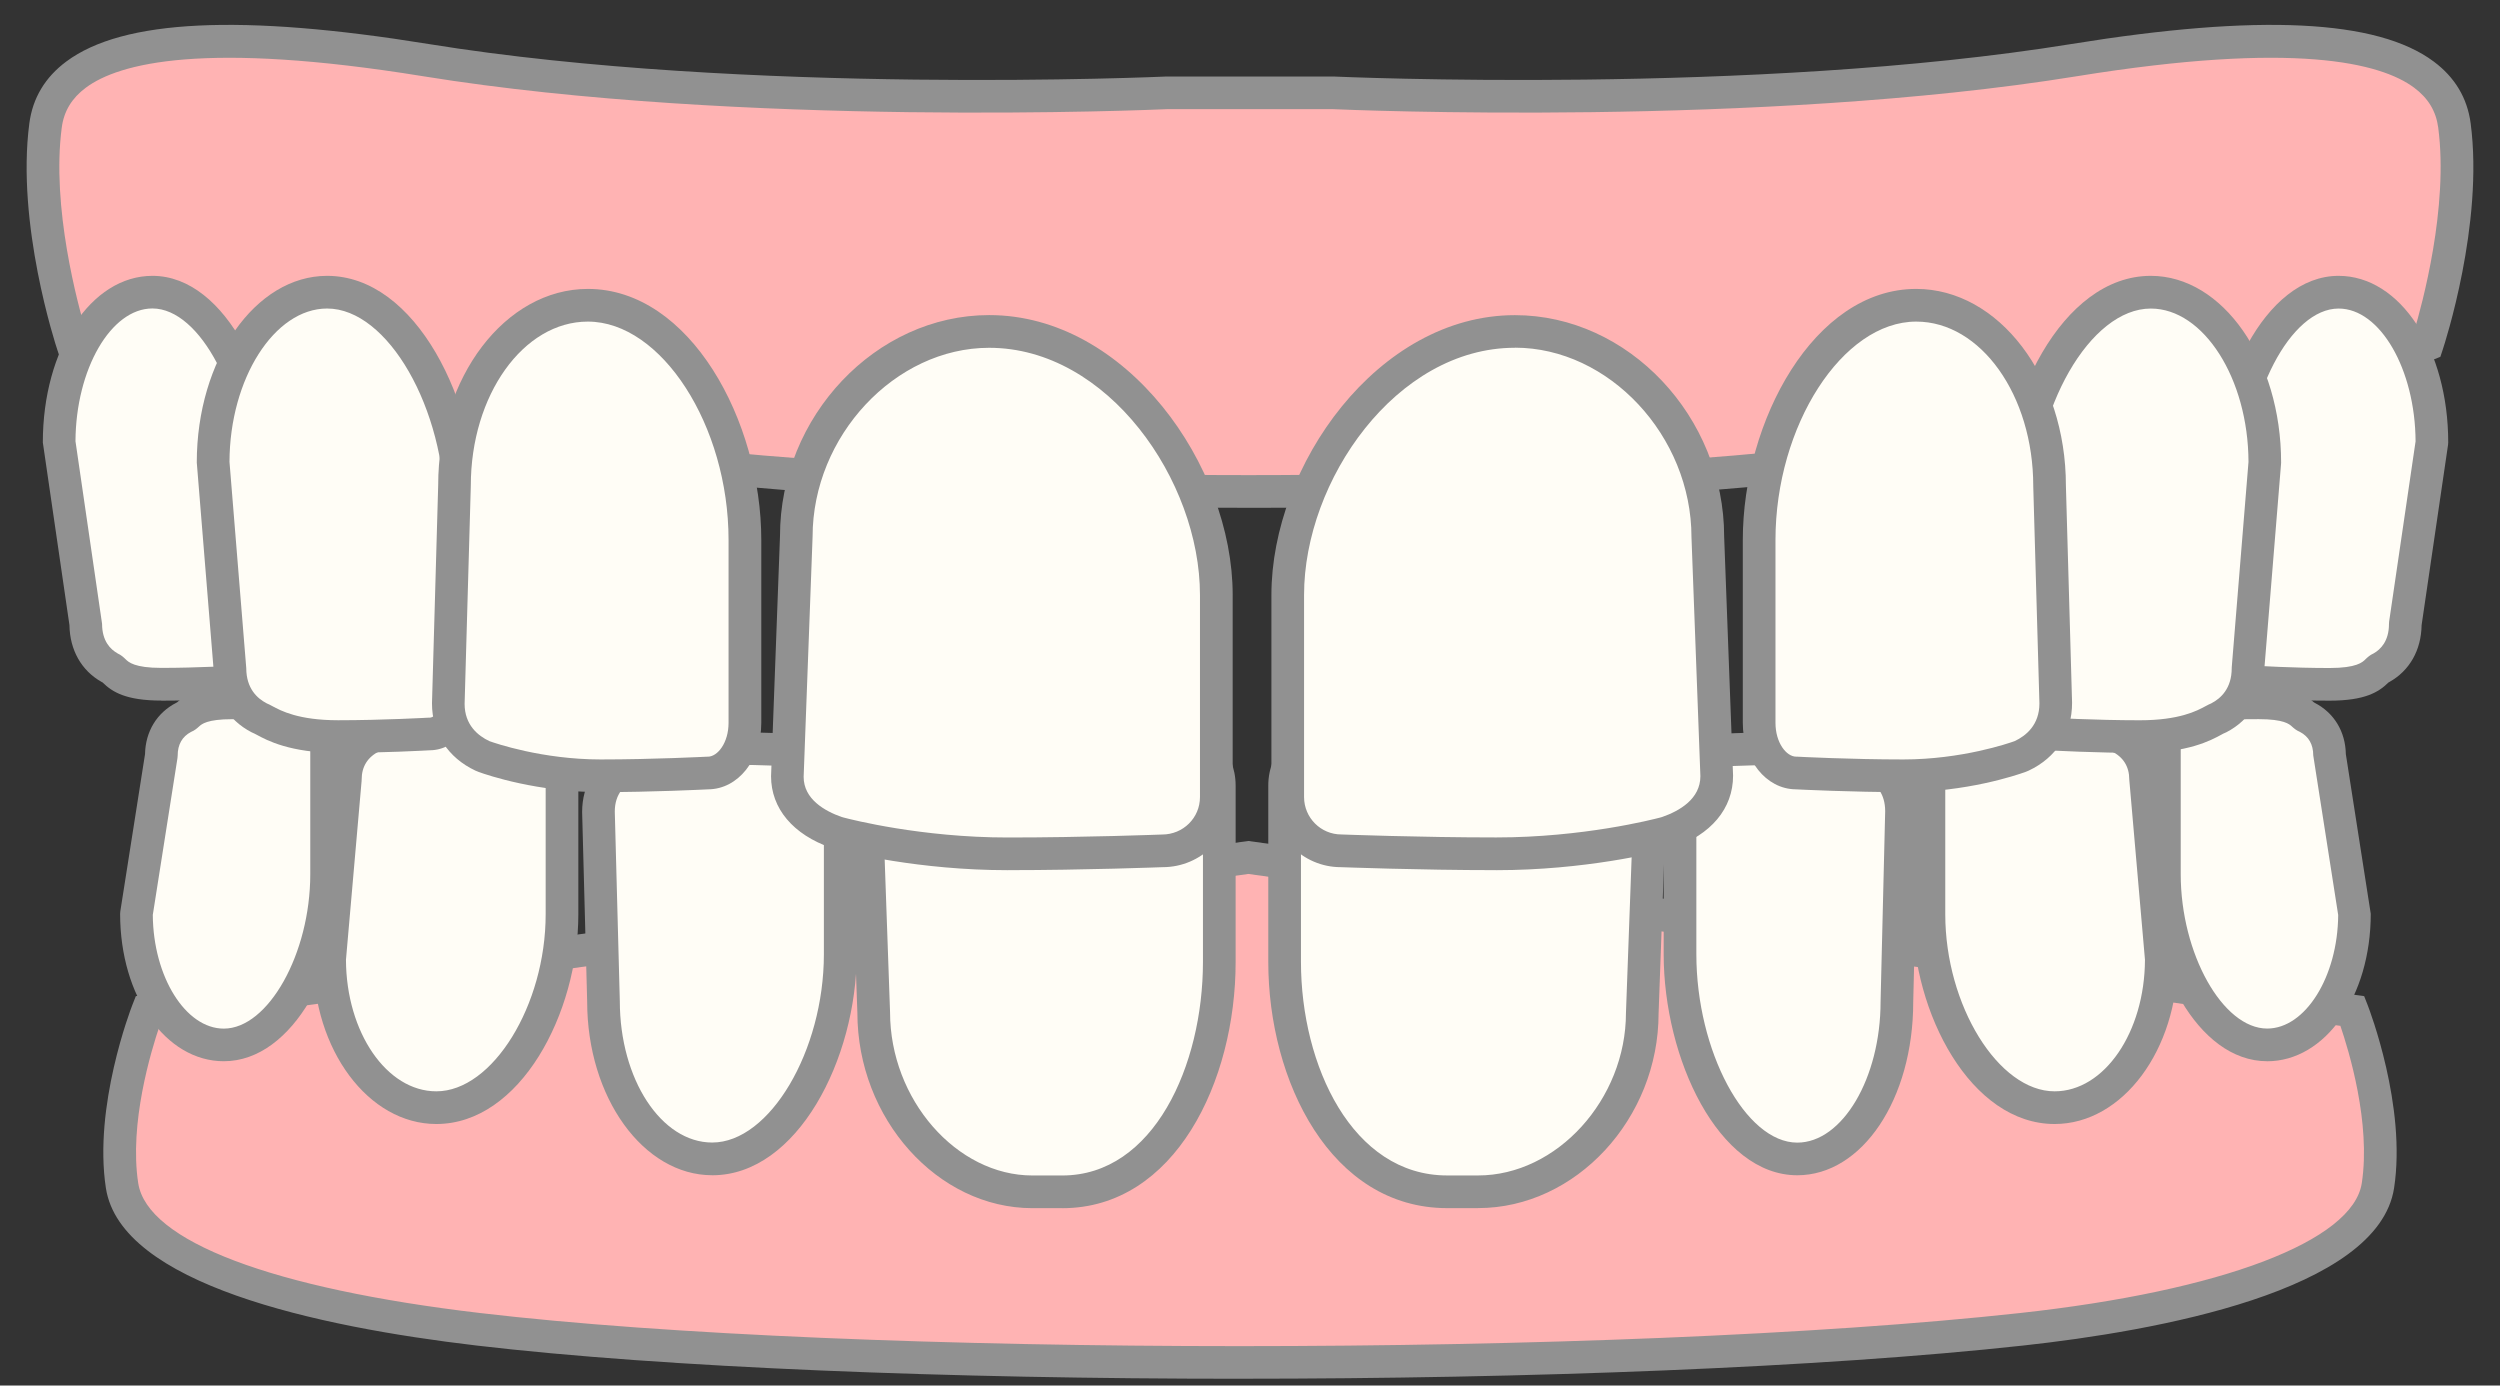
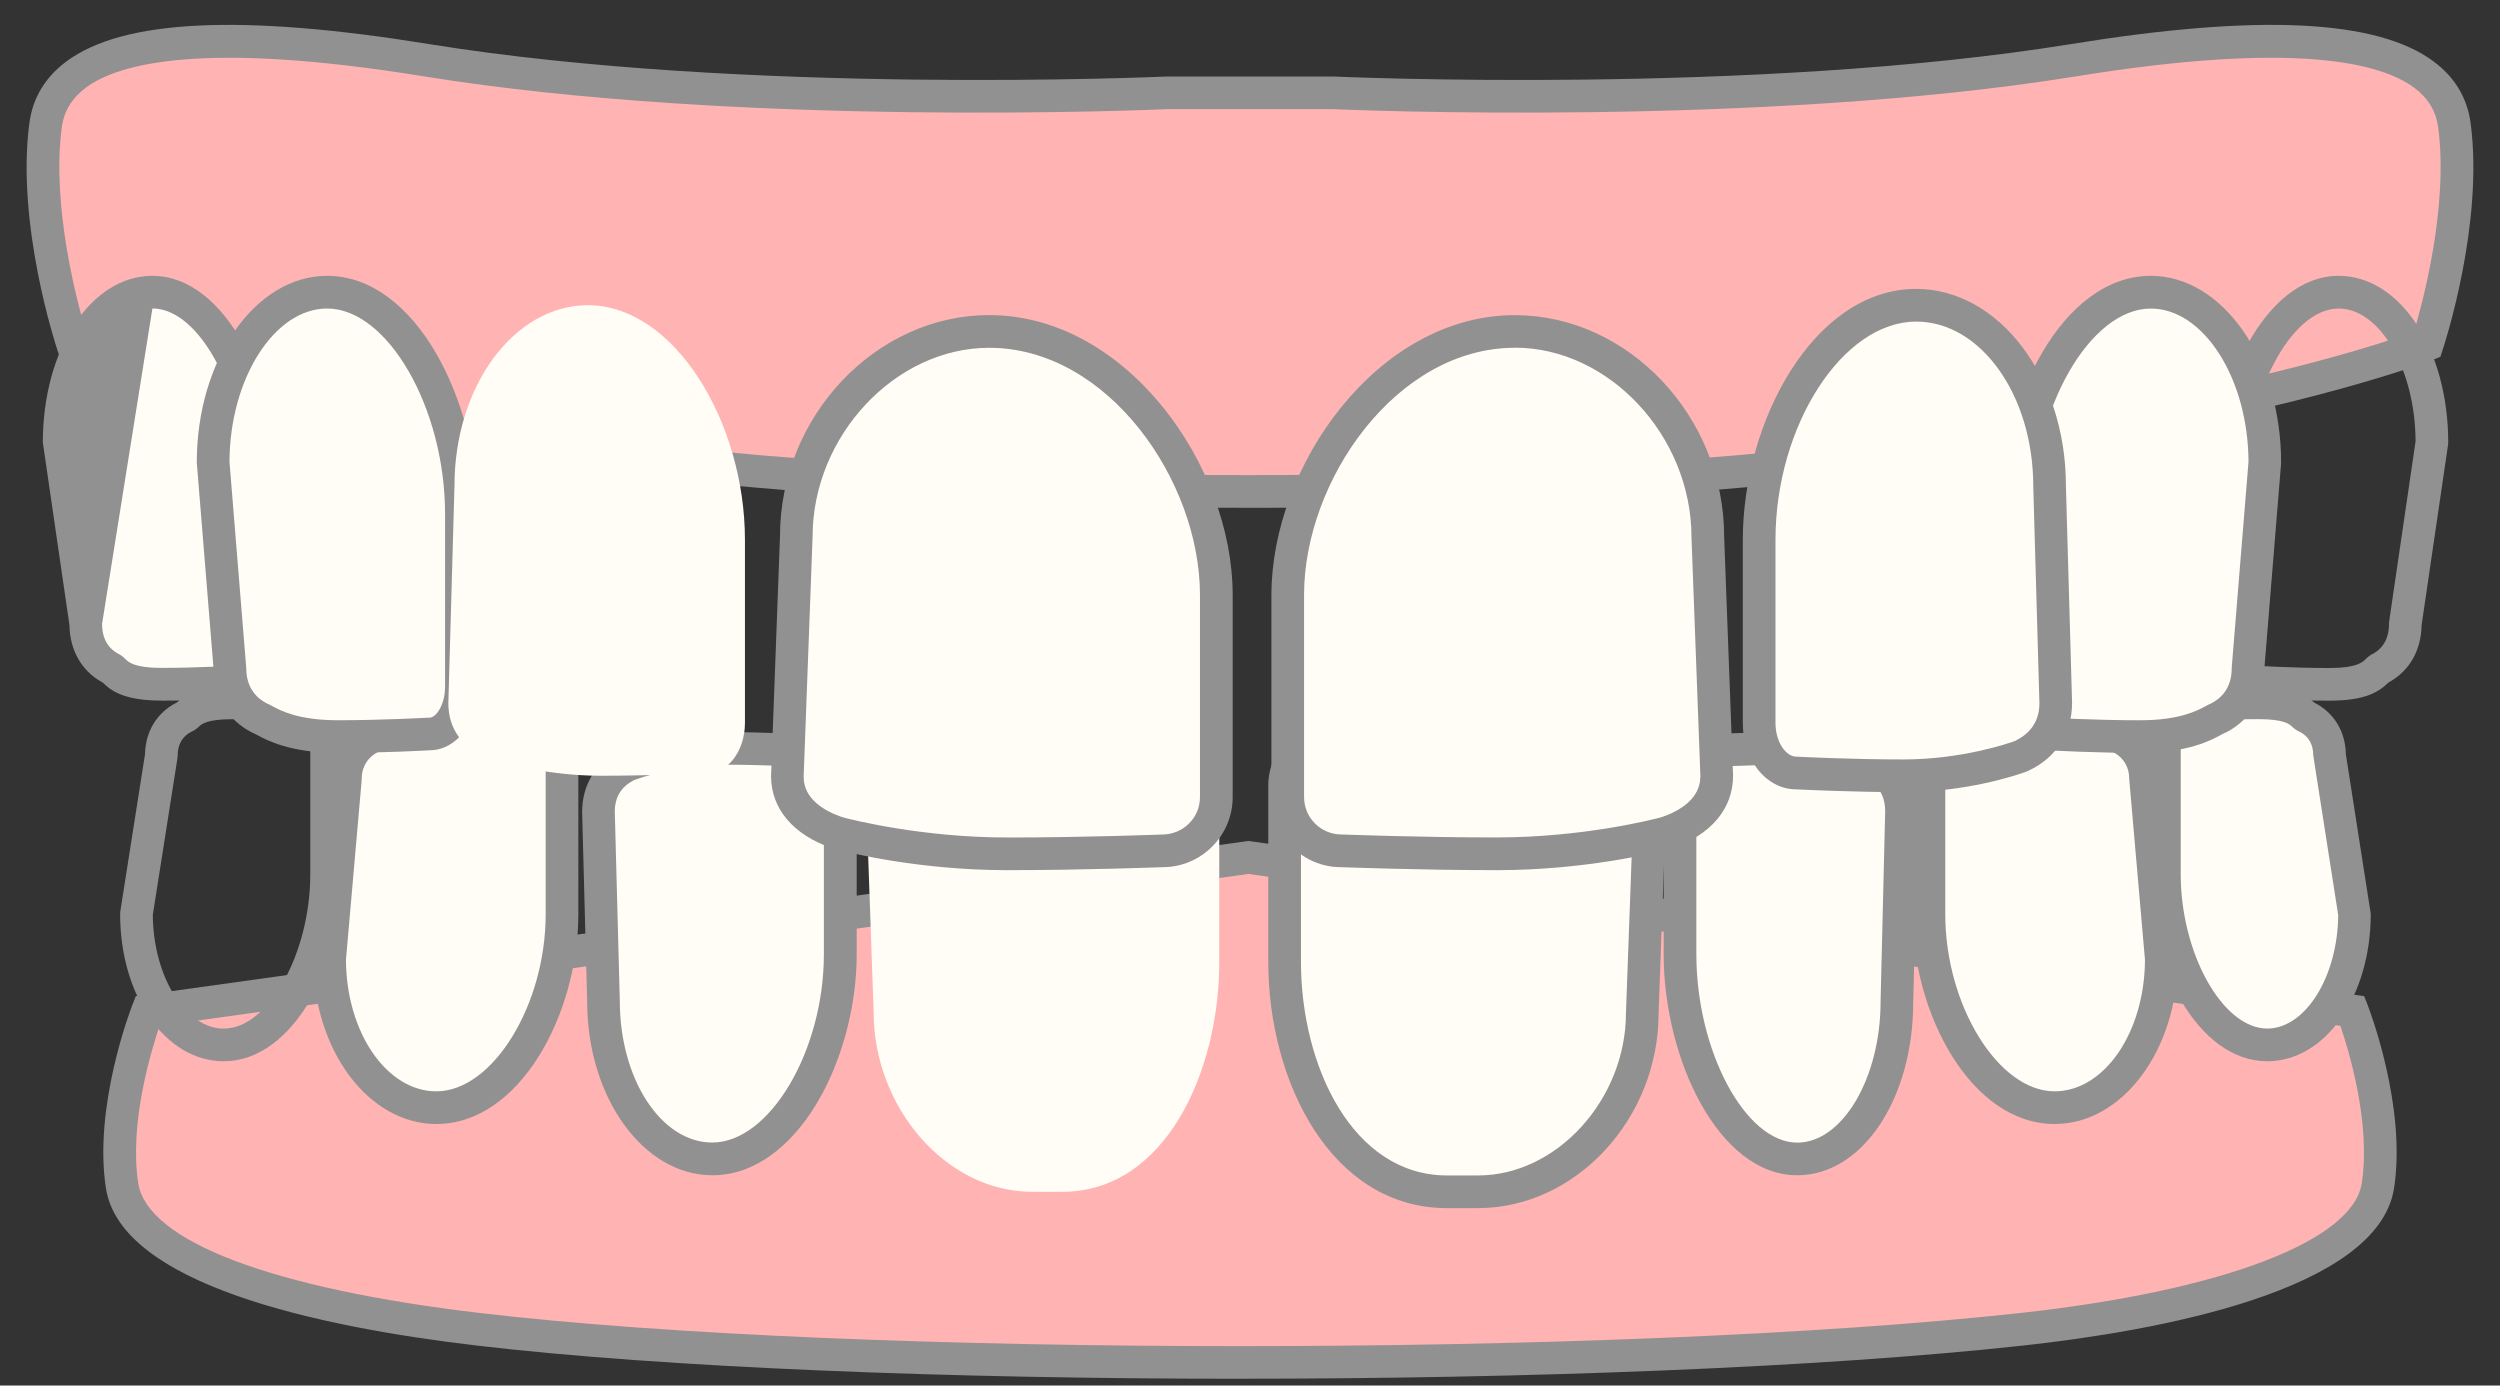
<svg xmlns="http://www.w3.org/2000/svg" width="83" height="46" viewBox="0 0 83 46" fill="none">
  <rect x="0" y="0" width="83" height="46" fill="#333333" stroke="none" />
  <path d="M78.1 33.565C78.1 33.565 79.347 36.767 78.947 39.364C78.546 41.96 73.091 43.477 67.119 44.133C53.659 45.607 28.399 45.607 15.88 44.133C9.914 43.429 4.454 41.96 4.052 39.364C3.651 36.767 4.899 33.565 4.899 33.565L41.443 28.467L78.099 33.565H78.1Z" fill="#FFB3B3" />
  <path d="M41.149 45.775C31.547 45.775 22.063 45.407 15.816 44.671C10.475 44.041 4.007 42.624 3.516 39.446C3.098 36.737 4.34 33.505 4.393 33.368L4.509 33.072L41.444 27.92L78.49 33.072L78.606 33.368C78.659 33.505 79.901 36.737 79.483 39.446C78.952 42.877 71.547 44.192 67.179 44.671C60.466 45.406 50.749 45.774 41.151 45.774L41.149 45.775ZM5.299 34.057C5.017 34.886 4.283 37.302 4.589 39.281C4.886 41.206 9.025 42.778 15.944 43.593C28.374 45.058 53.694 45.058 67.061 43.593C73.764 42.858 78.114 41.206 78.411 39.282C78.717 37.297 77.984 34.886 77.701 34.058L41.444 29.015L5.299 34.058V34.057Z" fill="#919191" />
  <path d="M30.112 25.053C30.136 25.044 30.16 25.037 30.186 25.03C30.477 24.948 32.39 24.436 34.785 24.436C36.906 24.436 39.015 24.522 39.015 24.522C39.825 24.522 40.48 25.219 40.48 26.079V31.937C40.48 35.578 38.692 39.568 35.265 39.568H34.275C31.366 39.568 29.006 36.716 29.006 33.624L28.762 26.685C28.762 25.84 29.392 25.319 30.109 25.056L30.112 25.053Z" fill="#FFFDF6" />
-   <path d="M35.267 40.111H34.276C31.127 40.111 28.465 37.14 28.465 33.624L28.221 26.705C28.221 25.724 28.841 24.945 29.924 24.546C29.962 24.532 29.999 24.52 30.039 24.509C30.402 24.407 32.341 23.895 34.785 23.895C36.817 23.895 38.864 23.974 39.028 23.981C40.129 23.988 41.023 24.927 41.023 26.08V31.938C41.023 35.9 39.007 40.112 35.268 40.112L35.267 40.111ZM34.785 24.98C32.436 24.98 30.541 25.495 30.332 25.553C30.32 25.557 30.31 25.56 30.299 25.565C29.846 25.731 29.306 26.06 29.306 26.686L29.55 33.605C29.55 36.502 31.758 39.026 34.276 39.026H35.267C38.301 39.026 39.938 35.373 39.938 31.937V26.079C39.938 25.52 39.524 25.065 39.017 25.065H38.994C38.973 25.064 36.871 24.978 34.786 24.978L34.785 24.98Z" fill="#919191" />
  <path d="M20.792 25.423C20.809 25.414 20.826 25.407 20.842 25.401C21.042 25.324 22.353 24.846 23.994 24.846C25.448 24.846 26.893 24.927 26.893 24.927C27.447 24.927 27.897 25.577 27.897 26.379V31.677C27.897 35.075 25.994 38.475 23.646 38.475C21.653 38.475 20.037 36.137 20.037 33.252L19.869 26.945C19.869 26.156 20.301 25.67 20.792 25.424V25.423Z" fill="#FFFDF6" />
  <path d="M23.646 39.018C21.357 39.018 19.494 36.432 19.494 33.252L19.327 26.96C19.327 26.059 19.773 25.328 20.551 24.939C20.583 24.923 20.616 24.909 20.65 24.896C20.907 24.797 22.275 24.305 23.996 24.305C25.373 24.305 26.761 24.378 26.912 24.386C27.771 24.397 28.442 25.269 28.442 26.38V31.679C28.442 35.151 26.473 39.019 23.648 39.019L23.646 39.018ZM20.792 25.423L21.035 25.909C20.75 26.051 20.411 26.346 20.411 26.944L20.578 33.237C20.578 35.832 21.954 37.932 23.645 37.932C25.551 37.932 27.353 34.892 27.353 31.677V26.378C27.353 25.831 27.075 25.468 26.892 25.468H26.861C26.847 25.467 25.414 25.387 23.992 25.387C22.431 25.387 21.174 25.852 21.036 25.906L20.791 25.422L20.792 25.423Z" fill="#919191" />
  <path d="M12.37 24.445C12.387 24.437 12.403 24.43 12.42 24.424C12.616 24.352 13.217 23.9 14.829 23.9C16.256 23.9 17.674 23.977 17.674 23.977C18.217 23.977 18.659 24.591 18.659 25.349V30.353C18.659 33.562 16.79 36.773 14.486 36.773C12.529 36.773 10.943 34.563 10.943 31.838L11.464 25.881C11.464 25.136 11.888 24.677 12.37 24.445Z" fill="#FFFDF6" />
  <path d="M14.486 37.317C12.233 37.317 10.401 34.86 10.401 31.84L10.403 31.793L10.922 25.858C10.931 25.017 11.372 24.325 12.135 23.958C12.168 23.942 12.2 23.929 12.233 23.916C12.245 23.911 12.267 23.9 12.296 23.885C12.607 23.727 13.335 23.359 14.829 23.359C16.181 23.359 17.543 23.428 17.69 23.436C18.538 23.446 19.201 24.283 19.201 25.35V30.354C19.201 33.648 17.265 37.317 14.486 37.317ZM11.486 31.864C11.495 34.274 12.838 36.232 14.486 36.232C16.353 36.232 18.116 33.375 18.116 30.354V25.35C18.116 24.844 17.854 24.521 17.674 24.521H17.645C17.63 24.52 16.223 24.444 14.829 24.444C13.594 24.444 13.048 24.72 12.786 24.853C12.71 24.891 12.652 24.918 12.608 24.935H12.606C12.209 25.128 12.007 25.446 12.007 25.884L12.005 25.931L11.486 31.864Z" fill="#919191" />
-   <path d="M6.099 23.815C6.113 23.808 6.126 23.801 6.14 23.797C6.3 23.732 6.391 23.334 7.709 23.334C8.876 23.334 10.037 23.401 10.037 23.401C10.482 23.401 10.843 23.943 10.843 24.611V29.027C10.843 31.858 9.315 34.691 7.43 34.691C5.829 34.691 4.53 32.742 4.53 30.338L5.358 25.082C5.358 24.425 5.704 24.019 6.099 23.815Z" fill="#FFFDF6" />
  <path d="M7.43 35.233C5.5 35.233 3.988 33.083 3.988 30.337L3.995 30.253L4.815 25.036C4.83 24.287 5.205 23.668 5.848 23.334C5.857 23.329 5.866 23.325 5.875 23.32H5.877C6.177 23.045 6.607 22.791 7.709 22.791C8.811 22.791 9.916 22.851 10.054 22.858C10.802 22.871 11.385 23.636 11.385 24.611V29.026C11.385 31.962 9.76 35.233 7.429 35.233H7.43ZM5.073 30.38C5.088 32.428 6.16 34.15 7.43 34.15C8.905 34.15 10.301 31.66 10.301 29.027V24.612C10.301 24.166 10.088 23.945 10.037 23.945H10.006C9.995 23.944 8.847 23.877 7.709 23.877C6.875 23.877 6.695 24.041 6.607 24.121C6.547 24.175 6.466 24.25 6.344 24.299C6.049 24.454 5.899 24.718 5.899 25.084L5.892 25.168L5.072 30.381L5.073 30.38ZM5.936 23.293C5.936 23.293 5.933 23.294 5.931 23.295C5.933 23.295 5.934 23.294 5.936 23.293Z" fill="#919191" />
  <path d="M70.329 24.445C70.312 24.437 70.296 24.43 70.279 24.424C70.083 24.352 69.482 23.9 67.871 23.9C66.444 23.9 65.025 23.977 65.025 23.977C64.482 23.977 64.041 24.591 64.041 25.349V30.353C64.041 33.562 65.909 36.773 68.213 36.773C70.17 36.773 71.756 34.563 71.756 31.838L71.235 25.881C71.235 25.136 70.812 24.677 70.329 24.445Z" fill="#FFFDF6" />
  <path d="M68.214 37.317C65.435 37.317 63.499 33.648 63.499 30.354V25.35C63.499 24.283 64.162 23.447 65.011 23.436C65.157 23.428 66.52 23.359 67.872 23.359C69.365 23.359 70.094 23.727 70.404 23.885C70.432 23.9 70.456 23.912 70.475 23.92C70.501 23.929 70.533 23.942 70.565 23.958C71.328 24.326 71.771 25.017 71.778 25.858L72.3 31.84C72.3 34.86 70.467 37.317 68.214 37.317ZM65.026 24.521C64.846 24.521 64.583 24.844 64.583 25.35V30.354C64.583 33.375 66.347 36.232 68.213 36.232C69.862 36.232 71.204 34.274 71.213 31.864L70.692 25.884C70.692 25.446 70.491 25.128 70.094 24.936C70.047 24.919 69.989 24.891 69.913 24.854C69.651 24.721 69.105 24.445 67.871 24.445C66.475 24.445 65.068 24.52 65.055 24.521H65.026Z" fill="#919191" />
  <path d="M76.601 23.815C76.588 23.808 76.574 23.801 76.561 23.797C76.401 23.732 76.31 23.334 74.992 23.334C73.825 23.334 72.664 23.401 72.664 23.401C72.22 23.401 71.858 23.943 71.858 24.611V29.027C71.858 31.858 73.387 34.691 75.272 34.691C76.873 34.691 78.171 32.742 78.171 30.338L77.344 25.082C77.344 24.425 76.997 24.019 76.602 23.815H76.601Z" fill="#FFFDF6" />
  <path d="M75.271 35.233C72.939 35.233 71.315 31.963 71.315 29.026V24.611C71.315 23.636 71.898 22.871 72.645 22.858C72.785 22.851 73.875 22.791 74.99 22.791C76.106 22.791 76.523 23.044 76.823 23.319C76.832 23.325 76.84 23.328 76.849 23.334C77.493 23.668 77.868 24.287 77.882 25.038L78.709 30.338C78.709 33.084 77.198 35.234 75.267 35.234L75.271 35.233ZM72.663 23.944C72.612 23.944 72.4 24.166 72.4 24.611V29.026C72.4 31.659 73.795 34.148 75.271 34.148C76.539 34.148 77.613 32.426 77.628 30.379L76.8 25.081C76.8 24.717 76.651 24.452 76.356 24.298C76.233 24.248 76.152 24.174 76.092 24.12C76.006 24.041 75.826 23.876 74.99 23.876C73.854 23.876 72.706 23.941 72.693 23.942H72.662L72.663 23.944ZM76.761 23.292C76.761 23.292 76.763 23.292 76.764 23.293C76.764 23.293 76.762 23.293 76.761 23.292Z" fill="#919191" />
  <path d="M53.382 25.053C53.356 25.044 53.332 25.037 53.306 25.03C53.004 24.948 51.024 24.436 48.545 24.436C46.349 24.436 44.166 24.522 44.166 24.522C43.328 24.522 42.65 25.219 42.65 26.079V31.937C42.65 35.578 44.5 39.568 48.046 39.568H49.072C52.084 39.568 54.525 36.716 54.525 33.624L54.777 26.685C54.777 25.84 54.125 25.319 53.382 25.056V25.053Z" fill="#FFFDF6" />
  <path d="M49.072 40.11H48.047C44.188 40.11 42.107 35.899 42.107 31.936V26.078C42.107 24.921 43.03 23.979 44.166 23.979C44.166 23.979 46.364 23.893 48.545 23.893C51.07 23.893 53.073 24.404 53.448 24.506C53.487 24.516 53.524 24.529 53.562 24.542C54.679 24.938 55.318 25.718 55.318 26.683L55.065 33.642C55.065 37.139 52.32 40.109 49.071 40.109L49.072 40.11ZM48.545 24.979C46.385 24.979 44.209 25.064 44.187 25.064C43.629 25.064 43.192 25.52 43.192 26.078V31.936C43.192 35.373 44.894 39.025 48.047 39.025H49.072C51.688 39.025 53.982 36.5 53.982 33.624L54.236 26.665C54.236 26.062 53.673 25.733 53.201 25.565C53.189 25.561 53.178 25.557 53.165 25.554C52.948 25.494 50.983 24.979 48.546 24.979H48.545Z" fill="#919191" />
  <path d="M62.284 25.423C62.268 25.414 62.254 25.407 62.238 25.401C62.056 25.324 60.855 24.846 59.351 24.846C58.02 24.846 56.695 24.927 56.695 24.927C56.187 24.927 55.775 25.577 55.775 26.379V31.677C55.775 35.075 57.519 38.475 59.669 38.475C61.496 38.475 62.976 36.137 62.976 33.252L63.129 26.945C63.129 26.156 62.734 25.67 62.283 25.424L62.284 25.423Z" fill="#FFFDF6" />
  <path d="M59.67 39.019C57.056 39.019 55.234 35.151 55.234 31.679V26.38C55.234 25.27 55.866 24.399 56.677 24.386C56.831 24.377 58.077 24.305 59.351 24.305C60.943 24.305 62.209 24.802 62.447 24.901C62.478 24.915 62.511 24.93 62.545 24.948C63.261 25.34 63.672 26.068 63.672 26.945L63.519 33.266C63.519 36.486 61.828 39.019 59.669 39.019H59.67ZM59.351 25.391C58.052 25.391 56.741 25.47 56.728 25.471H56.696C56.581 25.471 56.319 25.815 56.319 26.381V31.68C56.319 34.895 57.947 37.935 59.67 37.935C61.169 37.935 62.435 35.791 62.435 33.255L62.588 26.934C62.588 26.34 62.283 26.045 62.026 25.903C61.881 25.842 60.751 25.391 59.351 25.391Z" fill="#919191" />
  <path d="M2.416 11.437C2.416 11.437 1.083 7.422 1.512 4.168C1.941 0.914 7.787 0.967 14.141 1.998C24.844 3.734 38.759 3.083 38.759 3.083H44.24C44.24 3.083 58.154 3.734 68.858 1.998C75.213 0.967 81.059 0.913 81.488 4.168C81.917 7.423 80.584 11.437 80.584 11.437C80.584 11.437 68.36 16.318 41.457 16.318C14.553 16.318 2.416 11.437 2.416 11.437Z" fill="#FFB3B3" />
  <path d="M41.457 16.859C14.757 16.859 2.336 11.988 2.213 11.938L1.98 11.845L1.901 11.607C1.845 11.438 0.535 7.437 0.974 4.096C1.084 3.256 1.497 2.565 2.203 2.041C4.081 0.643 8.015 0.454 14.229 1.461C24.752 3.168 38.596 2.546 38.734 2.54H38.76H44.266C44.404 2.546 58.248 3.168 68.771 1.461C74.985 0.454 78.919 0.643 80.797 2.041C81.502 2.565 81.916 3.256 82.026 4.096C82.465 7.435 81.155 11.438 81.099 11.607L81.02 11.846L80.786 11.94C80.663 11.989 68.157 16.86 41.458 16.86L41.457 16.859ZM2.855 11.02C4.676 11.678 17.002 15.774 41.457 15.774C65.911 15.774 78.313 11.677 80.144 11.019C80.414 10.114 81.297 6.879 80.949 4.237C80.877 3.692 80.616 3.258 80.149 2.911C79.043 2.088 76.202 1.356 68.945 2.532C58.452 4.233 44.731 3.646 44.228 3.623H38.771C38.27 3.646 24.547 4.233 14.054 2.532C6.797 1.356 3.955 2.089 2.85 2.911C2.383 3.259 2.121 3.692 2.05 4.237C1.702 6.881 2.585 10.116 2.856 11.019L2.855 11.02Z" fill="#919191" />
-   <path d="M79.063 22.167C79.048 22.175 79.035 22.182 79.019 22.189C78.848 22.262 78.75 22.719 77.343 22.719C76.096 22.719 74.856 22.642 74.856 22.642C74.381 22.642 73.995 22.021 73.995 21.255V16.194C73.995 12.948 75.628 9.701 77.641 9.701C79.351 9.701 80.737 11.935 80.737 14.691L79.854 20.715C79.854 21.469 79.484 21.933 79.062 22.168L79.063 22.167Z" fill="#FFFDF6" />
  <path d="M77.343 23.262C76.15 23.262 74.985 23.193 74.836 23.184C74.059 23.171 73.453 22.328 73.453 21.255V16.194C73.453 12.866 75.174 9.158 77.642 9.158C79.683 9.158 81.281 11.588 81.281 14.69L81.275 14.769L80.397 20.756C80.385 21.584 79.997 22.269 79.327 22.642C79.317 22.647 79.307 22.653 79.297 22.658L79.291 22.664C78.975 22.975 78.52 23.262 77.344 23.262H77.343ZM77.642 10.244C76.046 10.244 74.538 13.136 74.538 16.195V21.256C74.538 21.819 74.796 22.101 74.857 22.101H74.89C74.903 22.104 76.128 22.178 77.344 22.178C78.239 22.178 78.437 21.984 78.531 21.891C78.593 21.831 78.677 21.749 78.804 21.693C79.037 21.561 79.314 21.285 79.314 20.716L79.319 20.637L80.197 14.653C80.185 12.259 79.02 10.244 77.643 10.244H77.642Z" fill="#919191" />
  <path d="M73.665 23.83C73.647 23.839 73.63 23.847 73.612 23.853C73.403 23.937 72.76 24.453 71.04 24.453C69.516 24.453 68 24.366 68 24.366C67.42 24.366 66.948 23.662 66.948 22.793V17.058C66.948 13.38 68.944 9.699 71.405 9.699C73.495 9.699 75.19 12.232 75.19 15.354L74.633 22.181C74.633 23.035 74.18 23.561 73.665 23.828V23.83Z" fill="#FFFDF6" />
  <path d="M71.04 24.997C69.595 24.997 68.141 24.918 67.983 24.909C67.097 24.897 66.406 23.973 66.406 22.795V17.059C66.406 13.322 68.459 9.158 71.406 9.158C73.792 9.158 75.733 11.938 75.733 15.355L75.731 15.399L75.176 22.206C75.168 23.134 74.71 23.901 73.915 24.311C73.881 24.329 73.847 24.343 73.812 24.357C73.799 24.364 73.774 24.378 73.742 24.395C73.412 24.575 72.635 24.996 71.04 24.996V24.997ZM71.406 10.244C69.394 10.244 67.492 13.557 67.492 17.06V22.796C67.492 23.415 67.799 23.826 68.001 23.826H68.033C68.047 23.828 69.551 23.913 71.041 23.913C72.36 23.913 72.945 23.596 73.226 23.444C73.305 23.401 73.368 23.37 73.414 23.352L73.418 23.349C73.725 23.191 74.093 22.86 74.093 22.185L74.095 22.141L74.65 15.335C74.642 12.573 73.161 10.244 71.407 10.244H71.406Z" fill="#919191" />
  <path d="M3.638 22.165C3.653 22.173 3.666 22.18 3.682 22.186C3.853 22.26 3.951 22.717 5.358 22.717C6.605 22.717 7.845 22.64 7.845 22.64C8.32 22.64 8.706 22.019 8.706 21.253V16.192C8.706 12.946 7.073 9.699 5.059 9.699C3.35 9.699 1.963 11.933 1.963 14.688L2.847 20.713C2.847 21.467 3.217 21.931 3.639 22.166L3.638 22.165Z" fill="#FFFDF6" />
-   <path d="M5.358 23.259C4.183 23.259 3.728 22.973 3.412 22.663L3.406 22.657C3.396 22.652 3.386 22.647 3.376 22.642C2.706 22.268 2.318 21.582 2.306 20.756L1.422 14.69C1.422 11.588 3.02 9.158 5.061 9.158C7.529 9.158 9.25 12.866 9.25 16.194V21.255C9.25 22.328 8.643 23.171 7.867 23.184C7.718 23.193 6.553 23.262 5.36 23.262L5.358 23.259ZM3.898 21.691C4.025 21.746 4.109 21.828 4.17 21.887C4.266 21.981 4.463 22.174 5.358 22.174C6.572 22.174 7.799 22.099 7.811 22.099H7.845C7.906 22.099 8.164 21.817 8.164 21.253V16.191C8.164 13.132 6.656 10.241 5.06 10.241C3.683 10.241 2.518 12.255 2.506 14.649L3.389 20.712C3.389 21.282 3.665 21.558 3.899 21.689L3.898 21.691Z" fill="#919191" />
+   <path d="M5.358 23.259C4.183 23.259 3.728 22.973 3.412 22.663L3.406 22.657C3.396 22.652 3.386 22.647 3.376 22.642C2.706 22.268 2.318 21.582 2.306 20.756L1.422 14.69C1.422 11.588 3.02 9.158 5.061 9.158C7.529 9.158 9.25 12.866 9.25 16.194V21.255C9.25 22.328 8.643 23.171 7.867 23.184C7.718 23.193 6.553 23.262 5.36 23.262L5.358 23.259ZM3.898 21.691C4.025 21.746 4.109 21.828 4.17 21.887C4.266 21.981 4.463 22.174 5.358 22.174C6.572 22.174 7.799 22.099 7.811 22.099H7.845C7.906 22.099 8.164 21.817 8.164 21.253V16.191C8.164 13.132 6.656 10.241 5.06 10.241L3.389 20.712C3.389 21.282 3.665 21.558 3.899 21.689L3.898 21.691Z" fill="#919191" />
  <path d="M55.356 27.639C55.326 27.649 55.298 27.658 55.266 27.666C54.913 27.76 52.587 28.347 49.676 28.347C47.096 28.347 44.533 28.247 44.533 28.247C43.549 28.247 42.752 27.448 42.752 26.464V19.75C42.752 15.577 46.129 11.004 50.294 11.004C53.83 11.004 56.698 14.274 56.698 17.818L56.995 25.771C56.995 26.741 56.23 27.338 55.356 27.64V27.639Z" fill="#FFFDF6" />
  <path d="M49.675 28.889C47.116 28.889 44.537 28.79 44.511 28.79C43.252 28.79 42.211 27.747 42.211 26.465V19.752C42.211 15.457 45.743 10.463 50.295 10.463C54.06 10.463 57.242 13.832 57.242 17.818L57.538 25.752C57.538 26.844 56.808 27.712 55.535 28.152C55.494 28.167 55.452 28.179 55.409 28.191C54.968 28.308 52.625 28.89 49.677 28.89L49.675 28.889ZM50.294 11.546C46.353 11.546 43.295 15.955 43.295 19.749V26.463C43.295 27.147 43.849 27.704 44.533 27.704C44.579 27.705 47.137 27.803 49.676 27.803C52.548 27.803 54.873 27.208 55.128 27.14C55.145 27.136 55.162 27.131 55.18 27.125C55.761 26.923 56.453 26.525 56.453 25.768L56.157 17.835C56.157 14.474 53.417 11.543 50.295 11.543L50.294 11.546Z" fill="#919191" />
  <path d="M67.118 25.093C67.097 25.103 67.077 25.111 67.056 25.119C66.811 25.206 65.203 25.755 63.19 25.755C61.407 25.755 59.634 25.662 59.634 25.662C58.954 25.662 58.403 24.917 58.403 23.998V17.925C58.403 14.03 60.737 10.133 63.617 10.133C66.063 10.133 68.045 12.814 68.045 16.12L68.25 23.349C68.25 24.254 67.721 24.81 67.118 25.093Z" fill="#FFFDF6" />
  <path d="M63.19 26.299C61.493 26.299 59.784 26.214 59.619 26.206C58.632 26.196 57.861 25.23 57.861 23.999V17.926C57.861 13.985 60.225 9.592 63.617 9.592C66.358 9.592 68.588 12.521 68.588 16.122L68.793 23.336C68.793 24.343 68.266 25.156 67.349 25.586C67.311 25.603 67.276 25.618 67.239 25.631C66.929 25.743 65.274 26.299 63.191 26.299H63.19ZM63.617 10.677C61.173 10.677 58.946 14.132 58.946 17.926V23.999C58.946 24.661 59.308 25.121 59.634 25.121H59.663C59.681 25.123 61.443 25.214 63.19 25.214C65.133 25.214 66.7 24.672 66.872 24.61L66.888 24.604C67.262 24.429 67.709 24.069 67.709 23.352L67.504 16.138C67.504 13.12 65.76 10.677 63.619 10.677H63.617Z" fill="#919191" />
  <path d="M8.601 23.83C8.619 23.839 8.636 23.847 8.654 23.853C8.864 23.937 9.506 24.453 11.226 24.453C12.75 24.453 14.266 24.366 14.266 24.366C14.847 24.366 15.318 23.662 15.318 22.793V17.058C15.318 13.38 13.323 9.699 10.861 9.699C8.771 9.699 7.076 12.232 7.076 15.354L7.632 22.181C7.632 23.035 8.085 23.561 8.6 23.828L8.601 23.83Z" fill="#FFFDF6" />
  <path d="M11.226 24.996C9.631 24.996 8.856 24.575 8.524 24.395C8.492 24.378 8.467 24.364 8.447 24.355C8.419 24.343 8.385 24.329 8.351 24.311C7.556 23.9 7.098 23.133 7.09 22.206L6.533 15.355C6.533 11.938 8.474 9.158 10.86 9.158C13.807 9.158 15.86 13.322 15.86 17.059V22.795C15.86 23.973 15.169 24.897 14.283 24.909C14.125 24.918 12.671 24.997 11.226 24.997V24.996ZM7.619 15.334L8.176 22.183C8.176 22.858 8.543 23.19 8.85 23.348L8.853 23.351C8.901 23.369 8.963 23.4 9.041 23.443C9.323 23.595 9.907 23.912 11.226 23.912C12.716 23.912 14.219 23.827 14.234 23.826H14.266C14.469 23.826 14.776 23.414 14.776 22.795V17.059C14.776 13.556 12.874 10.243 10.861 10.243C9.109 10.243 7.627 12.572 7.619 15.334Z" fill="#919191" />
  <path d="M27.779 27.639C27.809 27.649 27.837 27.658 27.869 27.666C28.222 27.76 30.549 28.347 33.459 28.347C36.039 28.347 38.603 28.247 38.603 28.247C39.586 28.247 40.383 27.448 40.383 26.464V19.75C40.383 15.577 37.007 11.004 32.841 11.004C29.305 11.004 26.437 14.274 26.437 17.818L26.14 25.771C26.14 26.741 26.905 27.338 27.779 27.64V27.639Z" fill="#FFFDF6" />
  <path d="M33.459 28.89C30.512 28.89 28.169 28.307 27.729 28.191C27.684 28.178 27.643 28.166 27.602 28.151C26.329 27.71 25.599 26.842 25.599 25.77L25.896 17.796C25.896 13.828 29.076 10.461 32.841 10.461C37.394 10.461 40.925 15.455 40.925 19.75V26.463C40.925 27.746 39.883 28.79 38.602 28.79C38.598 28.79 36.019 28.889 33.459 28.889V28.89ZM27.955 27.126C27.973 27.132 27.99 27.137 28.008 27.142C28.262 27.209 30.587 27.805 33.459 27.805C35.997 27.805 38.555 27.707 38.581 27.706C39.285 27.706 39.839 27.149 39.839 26.464V19.751C39.839 15.957 36.781 11.547 32.84 11.547C29.718 11.547 26.978 14.478 26.978 17.818L26.681 25.792C26.681 26.528 27.375 26.927 27.955 27.128V27.126Z" fill="#919191" />
  <path d="M16.017 25.093C16.037 25.103 16.057 25.111 16.079 25.119C16.323 25.206 17.931 25.755 19.945 25.755C21.728 25.755 23.5 25.662 23.5 25.662C24.18 25.662 24.732 24.917 24.732 23.998V17.925C24.732 14.03 22.397 10.133 19.517 10.133C17.072 10.133 15.089 12.814 15.089 16.12L14.885 23.349C14.885 24.254 15.414 24.81 16.017 25.093Z" fill="#FFFDF6" />
-   <path d="M19.944 26.299C17.861 26.299 16.206 25.743 15.896 25.631C15.858 25.618 15.823 25.604 15.787 25.586C14.869 25.156 14.342 24.343 14.342 23.351L14.548 16.106C14.548 12.52 16.778 9.592 19.518 9.592C22.911 9.592 25.275 13.983 25.275 17.926V23.999C25.275 25.23 24.504 26.196 23.517 26.206C23.352 26.214 21.643 26.299 19.946 26.299H19.944ZM16.245 24.604L16.261 24.61C16.433 24.672 18 25.214 19.944 25.214C21.692 25.214 23.454 25.122 23.471 25.122H23.499C23.825 25.122 24.188 24.661 24.188 23.999V17.926C24.188 14.132 21.961 10.677 19.516 10.677C17.374 10.677 15.631 13.119 15.631 16.122L15.425 23.367C15.425 24.069 15.871 24.428 16.245 24.604Z" fill="#919191" />
</svg>